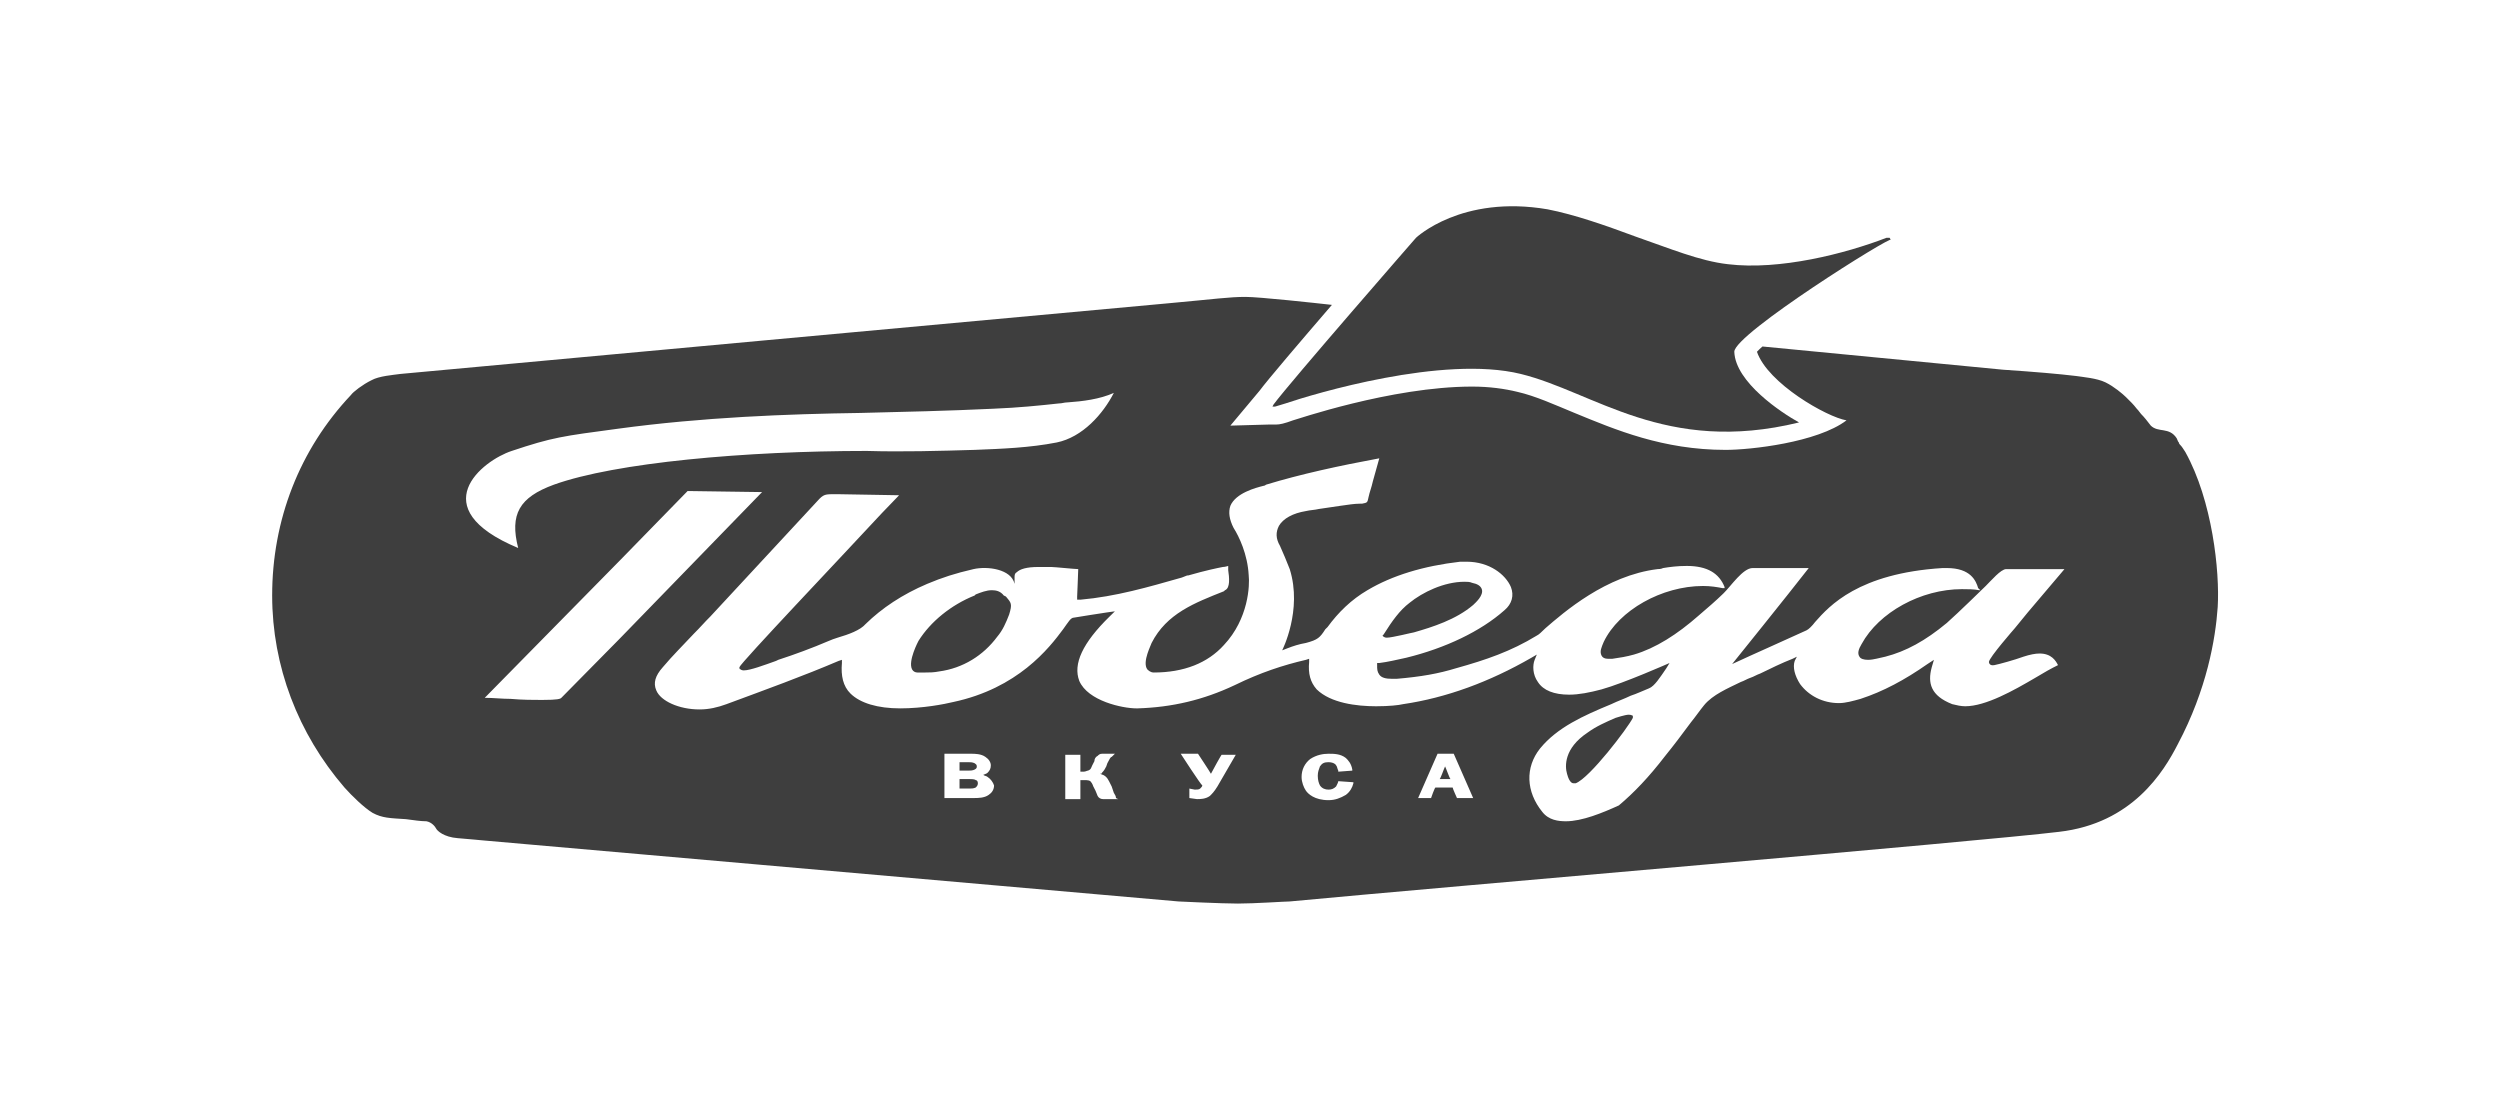
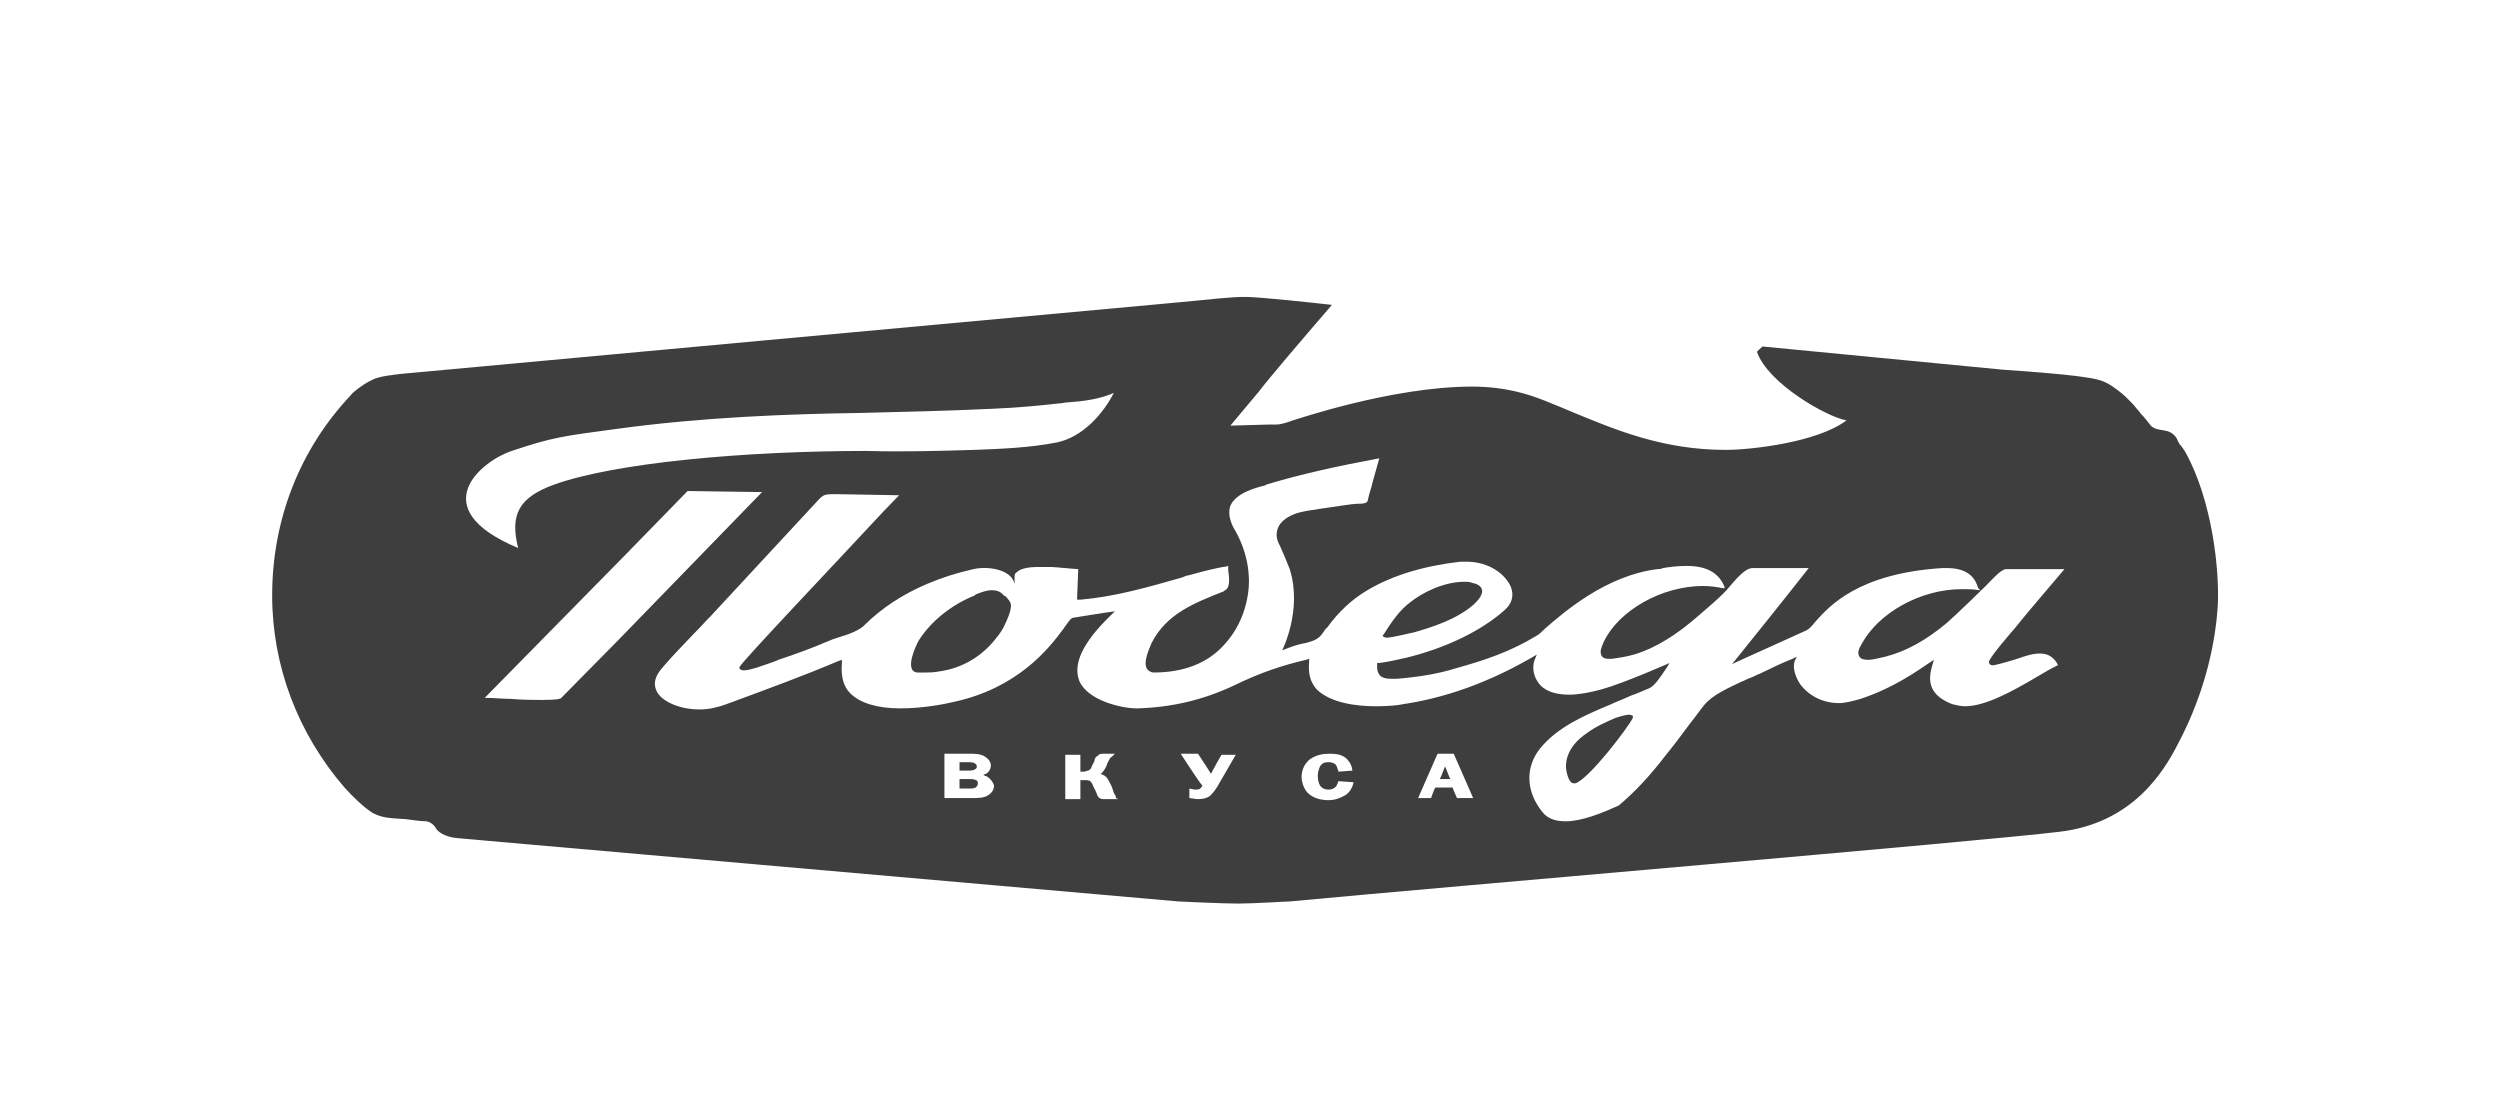
<svg xmlns="http://www.w3.org/2000/svg" width="200" height="88" viewBox="0 0 200 88" fill="none">
  <g opacity="0.9">
-     <path d="M150.915 19.025C147.635 20.291 142.369 21.642 138.226 21.135C135.981 20.882 133.564 19.869 130.888 18.941C128.385 18.012 125.968 17.168 123.81 16.746C116.904 15.564 113.278 19.025 113.278 19.025C113.278 19.025 103.264 30.504 101.883 32.361L101.797 32.53H101.97C102.056 32.53 102.229 32.446 102.833 32.277C105.077 31.517 115.436 28.394 121.651 29.913C127.522 31.348 133.219 36.413 143.923 33.796C142.542 33.036 138.83 30.589 138.744 28.141C138.744 26.706 151.433 18.772 151.261 19.194L151.174 19.025H150.915Z" fill="#212121" fill-opacity="0.96" />
    <path d="M99.638 23.752C100.747 23.752 105.276 24.247 106.553 24.39C104.004 27.351 101.424 30.372 100.76 31.265L98.429 34.05L101.45 33.965H102.055C102.4 33.965 102.745 33.881 103.436 33.628C103.522 33.628 111.291 30.927 117.766 30.927C119.147 30.927 120.356 31.095 121.392 31.348C122.859 31.686 124.327 32.362 125.967 33.037C129.247 34.387 133.045 35.991 138.052 35.991C140.037 35.991 145.39 35.4 147.721 33.628C146.167 33.374 141.419 30.674 140.556 28.141C140.667 28.019 140.817 27.878 140.996 27.719L160.237 29.576C162.741 29.745 164.726 29.913 166.107 30.082C166.625 30.166 167.748 30.251 168.438 30.589C169.129 30.926 169.819 31.517 170.078 31.77C170.423 32.108 170.682 32.361 170.941 32.699C171.114 32.868 171.201 33.036 171.287 33.121C171.546 33.374 171.805 33.712 172.064 34.05C172.669 34.64 173.532 34.134 174.136 35.062C174.222 35.231 174.222 35.316 174.309 35.4C174.309 35.484 174.395 35.569 174.395 35.569C174.567 35.738 174.654 35.907 174.826 36.16C176.984 40.043 177.589 45.697 177.416 48.567C177.243 51.099 176.552 55.151 174.222 59.54C173.099 61.734 170.597 65.87 164.727 66.546C158.511 67.305 115.695 70.935 103.178 72.117C102.832 72.117 100.328 72.286 99.033 72.286C97.745 72.286 94.323 72.119 94.286 72.117L38.52 67.222C38.52 67.222 37.657 67.137 36.621 67.053C35.499 66.968 34.981 66.462 34.895 66.293C34.808 66.124 34.55 65.787 34.118 65.702C33.687 65.702 33.082 65.617 32.477 65.533C31.183 65.449 30.579 65.448 29.802 65.026C29.111 64.604 28.162 63.676 27.558 63.001C23.846 58.696 21.773 53.294 21.773 47.639C21.773 41.646 23.932 35.99 28.075 31.601C28.248 31.348 29.024 30.757 29.715 30.42C30.319 30.082 31.442 29.998 32.046 29.914C41.283 29.07 78.661 25.609 93.509 24.259C97.221 23.921 98.343 23.752 99.638 23.752ZM110.343 36.666C107.149 37.257 104.041 37.932 101.278 38.776C101.275 38.779 101.19 38.86 101.105 38.86C100.415 39.029 98.862 39.451 98.43 40.464C98.257 40.97 98.343 41.561 98.689 42.236C99.12 42.911 99.811 44.347 99.897 46.035C99.984 46.795 99.896 49.495 97.911 51.605C96.616 53.04 94.718 53.8 92.301 53.801C92.042 53.801 91.869 53.631 91.782 53.547C91.352 52.957 92.125 51.526 92.128 51.437C93.336 49.074 95.581 48.229 97.911 47.301L97.998 47.217C98.43 47.048 98.343 46.204 98.257 45.613V45.275C98.252 45.277 97.996 45.359 97.825 45.359C97.394 45.444 96.53 45.613 95.062 46.035H94.977L94.545 46.204C91.869 46.964 89.279 47.723 86.431 47.976H86.172V47.723C86.172 47.47 86.258 45.95 86.258 45.528C85.999 45.528 84.359 45.359 84.1 45.359H83.064C82.114 45.359 81.596 45.529 81.337 45.782C81.165 45.867 81.165 46.035 81.165 46.204V46.71C80.906 45.528 79.007 45.275 77.885 45.528C76.417 45.866 75.381 46.203 74.173 46.71C72.187 47.554 70.547 48.652 69.252 49.918C68.82 50.424 67.871 50.761 67.008 51.014C66.749 51.099 66.49 51.184 66.317 51.268C64.936 51.859 63.555 52.365 62.26 52.787L62.087 52.872C61.137 53.209 60.015 53.632 59.497 53.632C59.49 53.632 59.323 53.629 59.238 53.547C59.152 53.547 59.152 53.462 59.152 53.378C59.247 53.032 67.182 44.682 70.547 41.054L71.928 39.62L67.094 39.536H66.576C65.886 39.536 65.799 39.62 65.194 40.295L56.821 49.327C56.39 49.749 55.958 50.256 55.526 50.678C54.663 51.606 53.8 52.45 53.023 53.378C52.419 54.053 52.246 54.644 52.505 55.235C52.85 56.079 54.318 56.755 55.958 56.755C56.735 56.755 57.426 56.586 58.116 56.333C61.31 55.151 64.331 54.054 67.094 52.872L67.353 52.787V53.041C67.266 54.053 67.439 54.897 68.043 55.488C68.82 56.248 70.202 56.67 72.015 56.67C73.827 56.67 75.553 56.333 76.244 56.164C81.423 55.067 83.927 51.859 85.049 50.34C85.48 49.749 85.653 49.411 85.912 49.411C86.344 49.327 88.071 49.074 88.589 48.989L89.192 48.905L88.761 49.327C86.603 51.437 85.826 53.125 86.344 54.475C87.034 56.079 89.796 56.67 90.919 56.67H91.006C93.768 56.585 96.271 55.995 98.774 54.813C100.846 53.8 102.66 53.209 104.473 52.787L104.731 52.703V52.956C104.645 53.884 104.818 54.56 105.336 55.151C106.458 56.248 108.529 56.501 110.083 56.501C111.119 56.501 111.896 56.417 112.241 56.333C115.694 55.826 119.147 54.56 122.514 52.619L122.945 52.365L122.773 52.787C122.601 53.209 122.601 53.969 123.032 54.56C123.464 55.235 124.327 55.573 125.535 55.573C126.312 55.573 127.176 55.404 128.125 55.151C129.931 54.647 133.538 53.052 133.563 53.041C133.477 53.209 133.391 53.294 133.305 53.463C132.787 54.222 132.355 54.897 131.924 55.066C131.492 55.235 130.974 55.488 130.456 55.657C129.938 55.91 129.42 56.08 128.902 56.333C126.658 57.261 124.586 58.19 123.205 59.878C121.997 61.397 122.082 63.339 123.377 64.942C123.895 65.617 124.672 65.702 125.276 65.702C126.571 65.702 128.211 65.026 129.506 64.435C130.714 63.423 131.923 62.157 133.218 60.469C133.908 59.624 134.599 58.696 135.29 57.767C135.635 57.345 135.981 56.839 136.326 56.417C137.017 55.573 138.225 55.067 139.261 54.56C139.52 54.476 139.779 54.307 140.038 54.222C140.297 54.138 140.556 53.969 140.814 53.885C141.678 53.463 142.541 53.041 143.404 52.703L143.75 52.534L143.577 52.872C143.405 53.378 143.577 54.053 144.009 54.728C144.699 55.657 145.821 56.248 147.116 56.248C147.634 56.248 148.239 56.079 148.843 55.91C150.656 55.319 152.383 54.391 154.195 53.125L154.713 52.787L154.54 53.378C154.195 54.644 154.454 55.658 156.181 56.333C156.526 56.417 156.872 56.501 157.217 56.501C158.857 56.501 161.101 55.235 162.827 54.222C163.518 53.8 164.123 53.463 164.641 53.21C164.468 52.872 164.122 52.281 163.173 52.281C162.828 52.281 162.396 52.365 161.878 52.534C161.187 52.787 159.979 53.125 159.547 53.21C159.116 53.294 159.115 52.956 159.115 52.956C159.117 52.617 161.188 50.255 161.188 50.255L162.224 48.989L165.158 45.528H160.497C160.065 45.528 159.288 46.457 158.856 46.879C158.77 46.963 156.612 49.073 155.749 49.833C154.023 51.268 152.468 52.112 150.828 52.534C150.397 52.618 149.879 52.787 149.447 52.787C149.102 52.787 148.843 52.703 148.757 52.534C148.584 52.281 148.671 51.943 148.93 51.521C150.311 48.989 153.677 47.132 156.957 47.132C157.389 47.132 157.907 47.132 158.339 47.217H158.425L158.339 47.132L158.252 47.048C158.079 46.457 157.648 45.444 155.749 45.444H155.403C148.671 45.866 146.34 48.483 145.218 49.749C144.959 50.087 144.699 50.339 144.526 50.424C142.886 51.183 140.383 52.281 138.57 53.125C138.592 53.098 143.063 47.549 144.699 45.444H140.211C139.434 45.444 138.484 46.879 137.88 47.469C137.276 48.06 136.585 48.651 135.895 49.242C134.168 50.761 132.441 51.859 130.715 52.365C130.111 52.534 129.593 52.618 128.988 52.703H128.643C128.384 52.703 128.211 52.619 128.125 52.45C127.952 52.112 128.125 51.774 128.298 51.352C129.506 48.82 132.959 46.879 136.239 46.879C136.843 46.879 137.361 46.963 137.793 47.048H137.966V46.964C137.534 45.866 136.584 45.275 134.944 45.275C134.168 45.275 133.564 45.36 133.046 45.444C132.873 45.529 132.701 45.528 132.614 45.528C128.471 46.035 125.104 48.988 123.637 50.255C123.291 50.592 123.118 50.762 122.945 50.846C120.874 52.112 118.888 52.788 116.472 53.463C115.091 53.885 113.709 54.138 111.724 54.306H111.378C110.861 54.306 110.516 54.222 110.343 53.969C110.17 53.716 110.17 53.547 110.17 53.21V53.041H110.343C111.033 52.956 111.723 52.788 112.5 52.619C115.608 51.859 118.456 50.508 120.355 48.82C120.96 48.314 121.133 47.639 120.874 46.964C120.442 45.951 119.148 44.938 117.335 44.937H116.816C113.881 45.275 111.378 46.035 109.393 47.217C108.098 47.976 107.062 48.989 106.199 50.171L106.026 50.34C105.595 51.015 105.422 51.184 104.473 51.437C103.955 51.522 103.437 51.69 103.005 51.859L102.573 52.028C102.573 52.028 104.214 48.82 103.178 45.528C102.919 44.853 102.659 44.262 102.4 43.672C102.055 43.081 102.056 42.575 102.314 42.068C102.66 41.477 103.437 41.055 104.473 40.886C104.818 40.802 105.163 40.802 105.508 40.718C106.112 40.633 106.63 40.548 107.234 40.464C107.838 40.379 108.357 40.295 108.788 40.295H108.961C109.393 40.21 109.393 40.211 109.479 39.789C109.566 39.367 109.738 38.944 109.824 38.522C109.997 37.931 110.17 37.257 110.343 36.666ZM106.285 60.3C105.854 60.3 105.335 60.384 104.817 60.721C104.386 61.059 104.127 61.565 104.127 62.156C104.127 62.578 104.299 63.001 104.472 63.254C104.644 63.507 105.163 64.013 106.285 64.013C106.803 64.013 107.235 63.845 107.666 63.592C108.011 63.338 108.184 63.001 108.271 62.663V62.579L107.062 62.494C107.062 62.578 106.975 62.747 106.889 62.916C106.716 63.084 106.544 63.17 106.285 63.17C106.026 63.17 105.767 63.085 105.595 62.832C105.508 62.663 105.422 62.41 105.422 62.072C105.422 61.734 105.508 61.566 105.595 61.312C105.767 61.059 105.94 60.974 106.285 60.974C106.544 60.974 106.802 61.06 106.889 61.228C106.975 61.313 106.975 61.481 107.062 61.65V61.734L108.184 61.65V61.565C108.097 61.059 107.839 60.806 107.666 60.638C107.234 60.3 106.717 60.3 106.285 60.3ZM88.157 60.3C87.985 60.3 87.898 60.384 87.811 60.469C87.639 60.553 87.553 60.722 87.553 60.89L87.38 61.228C87.294 61.397 87.293 61.566 87.034 61.65C86.948 61.65 86.862 61.734 86.689 61.734H86.431V60.384H85.222V63.929H86.431V62.41H86.775C86.948 62.41 87.208 62.41 87.294 62.579C87.3 62.586 87.383 62.673 87.466 62.916L87.639 63.254L87.811 63.676C87.898 63.844 88.07 63.929 88.243 63.929H89.451L89.279 63.844C89.279 63.676 89.193 63.591 89.106 63.423L88.934 62.916L88.848 62.747C88.675 62.41 88.588 62.157 88.243 61.988C88.157 61.988 88.071 61.903 87.984 61.903C88.07 61.903 88.157 61.903 88.157 61.819C88.33 61.65 88.416 61.481 88.502 61.312L88.588 61.059C88.76 60.722 88.847 60.553 88.934 60.553L89.106 60.384L89.192 60.3H88.157ZM94.458 60.3C94.458 60.3 96.094 62.825 96.185 62.832C96.184 62.916 96.099 63.001 96.013 63.085C95.926 63.169 95.754 63.17 95.581 63.17L95.149 63.085V63.844L95.753 63.929C96.012 63.929 96.444 63.929 96.789 63.676C96.962 63.507 97.135 63.338 97.394 62.916L98.861 60.384H97.738C97.736 60.304 96.963 61.733 96.876 61.903C96.79 61.735 95.851 60.317 95.84 60.3H94.458ZM75.554 63.844H77.884C78.229 63.844 78.748 63.845 79.093 63.592C79.352 63.423 79.524 63.169 79.524 62.832C79.438 62.579 79.266 62.325 79.007 62.156C78.921 62.072 78.748 62.072 78.661 61.988C78.834 61.904 78.921 61.904 79.007 61.819C79.179 61.65 79.266 61.481 79.266 61.228C79.266 60.975 79.093 60.721 78.834 60.553C78.489 60.3 77.971 60.3 77.712 60.3H75.554V63.844ZM113.45 63.844H114.485C114.485 63.844 114.745 63.086 114.831 63.001H116.212C116.213 63.086 116.558 63.844 116.558 63.844H117.853L116.299 60.3H115.004L113.45 63.844ZM77.539 62.325C77.712 62.325 77.97 62.326 78.057 62.41C78.143 62.41 78.23 62.494 78.23 62.663C78.23 62.832 78.143 62.916 78.057 63.001C77.884 63.085 77.712 63.085 77.539 63.085H76.762V62.325H77.539ZM130.283 57.177C130.37 57.177 130.456 57.176 130.629 57.261V57.429C130.197 58.273 127.176 62.24 126.054 62.663H125.881C125.622 62.663 125.449 62.241 125.362 61.903C125.19 61.312 125.104 59.877 127.003 58.611C127.693 58.105 128.47 57.767 129.247 57.429C129.247 57.429 130.024 57.177 130.283 57.177ZM115.607 61.312C115.694 61.481 115.952 62.239 116.039 62.325H115.176C115.262 62.241 115.521 61.481 115.607 61.312ZM77.452 60.974C77.625 60.974 77.798 60.975 77.971 61.059C78.057 61.144 78.144 61.144 78.144 61.312C78.144 61.397 78.143 61.481 77.971 61.565C77.798 61.65 77.625 61.65 77.452 61.65H76.762V60.974H77.452ZM49.656 44.768L38.779 55.826C39.47 55.826 40.161 55.91 40.852 55.91C41.801 55.994 42.664 55.995 43.355 55.995C44.649 55.995 44.822 55.91 44.908 55.826L49.57 51.099L60.965 39.367L55.009 39.282L49.656 44.768ZM79.352 47.217C79.697 47.217 80.043 47.301 80.302 47.639L80.474 47.723C80.905 48.23 80.992 48.314 80.733 49.158C80.474 49.833 80.215 50.424 79.783 50.931C78.661 52.45 77.021 53.462 75.122 53.716C74.691 53.8 74.345 53.801 74 53.801H73.395C73.223 53.801 73.05 53.715 72.964 53.547C72.622 52.877 73.466 51.297 73.481 51.268C74.431 49.749 76.072 48.398 77.971 47.639L78.057 47.554C78.488 47.386 78.92 47.217 79.352 47.217ZM117.162 46.541C117.335 46.541 117.594 46.541 117.767 46.626C118.198 46.71 118.457 46.879 118.543 47.132C118.716 47.638 118.025 48.229 117.853 48.398C116.471 49.58 114.572 50.171 113.104 50.593C113.016 50.593 111.378 51.014 110.946 51.014C110.696 51.014 110.607 50.856 110.602 50.846L110.688 50.761C111.378 49.664 111.983 48.82 112.76 48.229C113.796 47.385 115.522 46.541 117.162 46.541ZM89.106 31.432C87.984 31.939 86.603 32.108 85.394 32.192C85.136 32.192 84.963 32.276 84.704 32.276C83.15 32.445 81.51 32.615 79.439 32.699C75.899 32.868 72.273 32.952 68.82 33.036C63.037 33.12 56.217 33.374 49.398 34.303C44.995 34.893 44.218 34.978 40.938 36.075C38.607 36.835 33.773 40.633 41.455 43.841C40.764 41.14 41.542 39.789 44.305 38.776C49.225 37.004 59.67 36.075 69.338 36.075C72.187 36.159 75.122 36.075 77.971 35.99C80.129 35.906 82.373 35.821 84.531 35.399C86.603 34.977 88.243 33.121 89.106 31.432Z" fill="#212121" fill-opacity="0.96" />
  </g>
</svg>